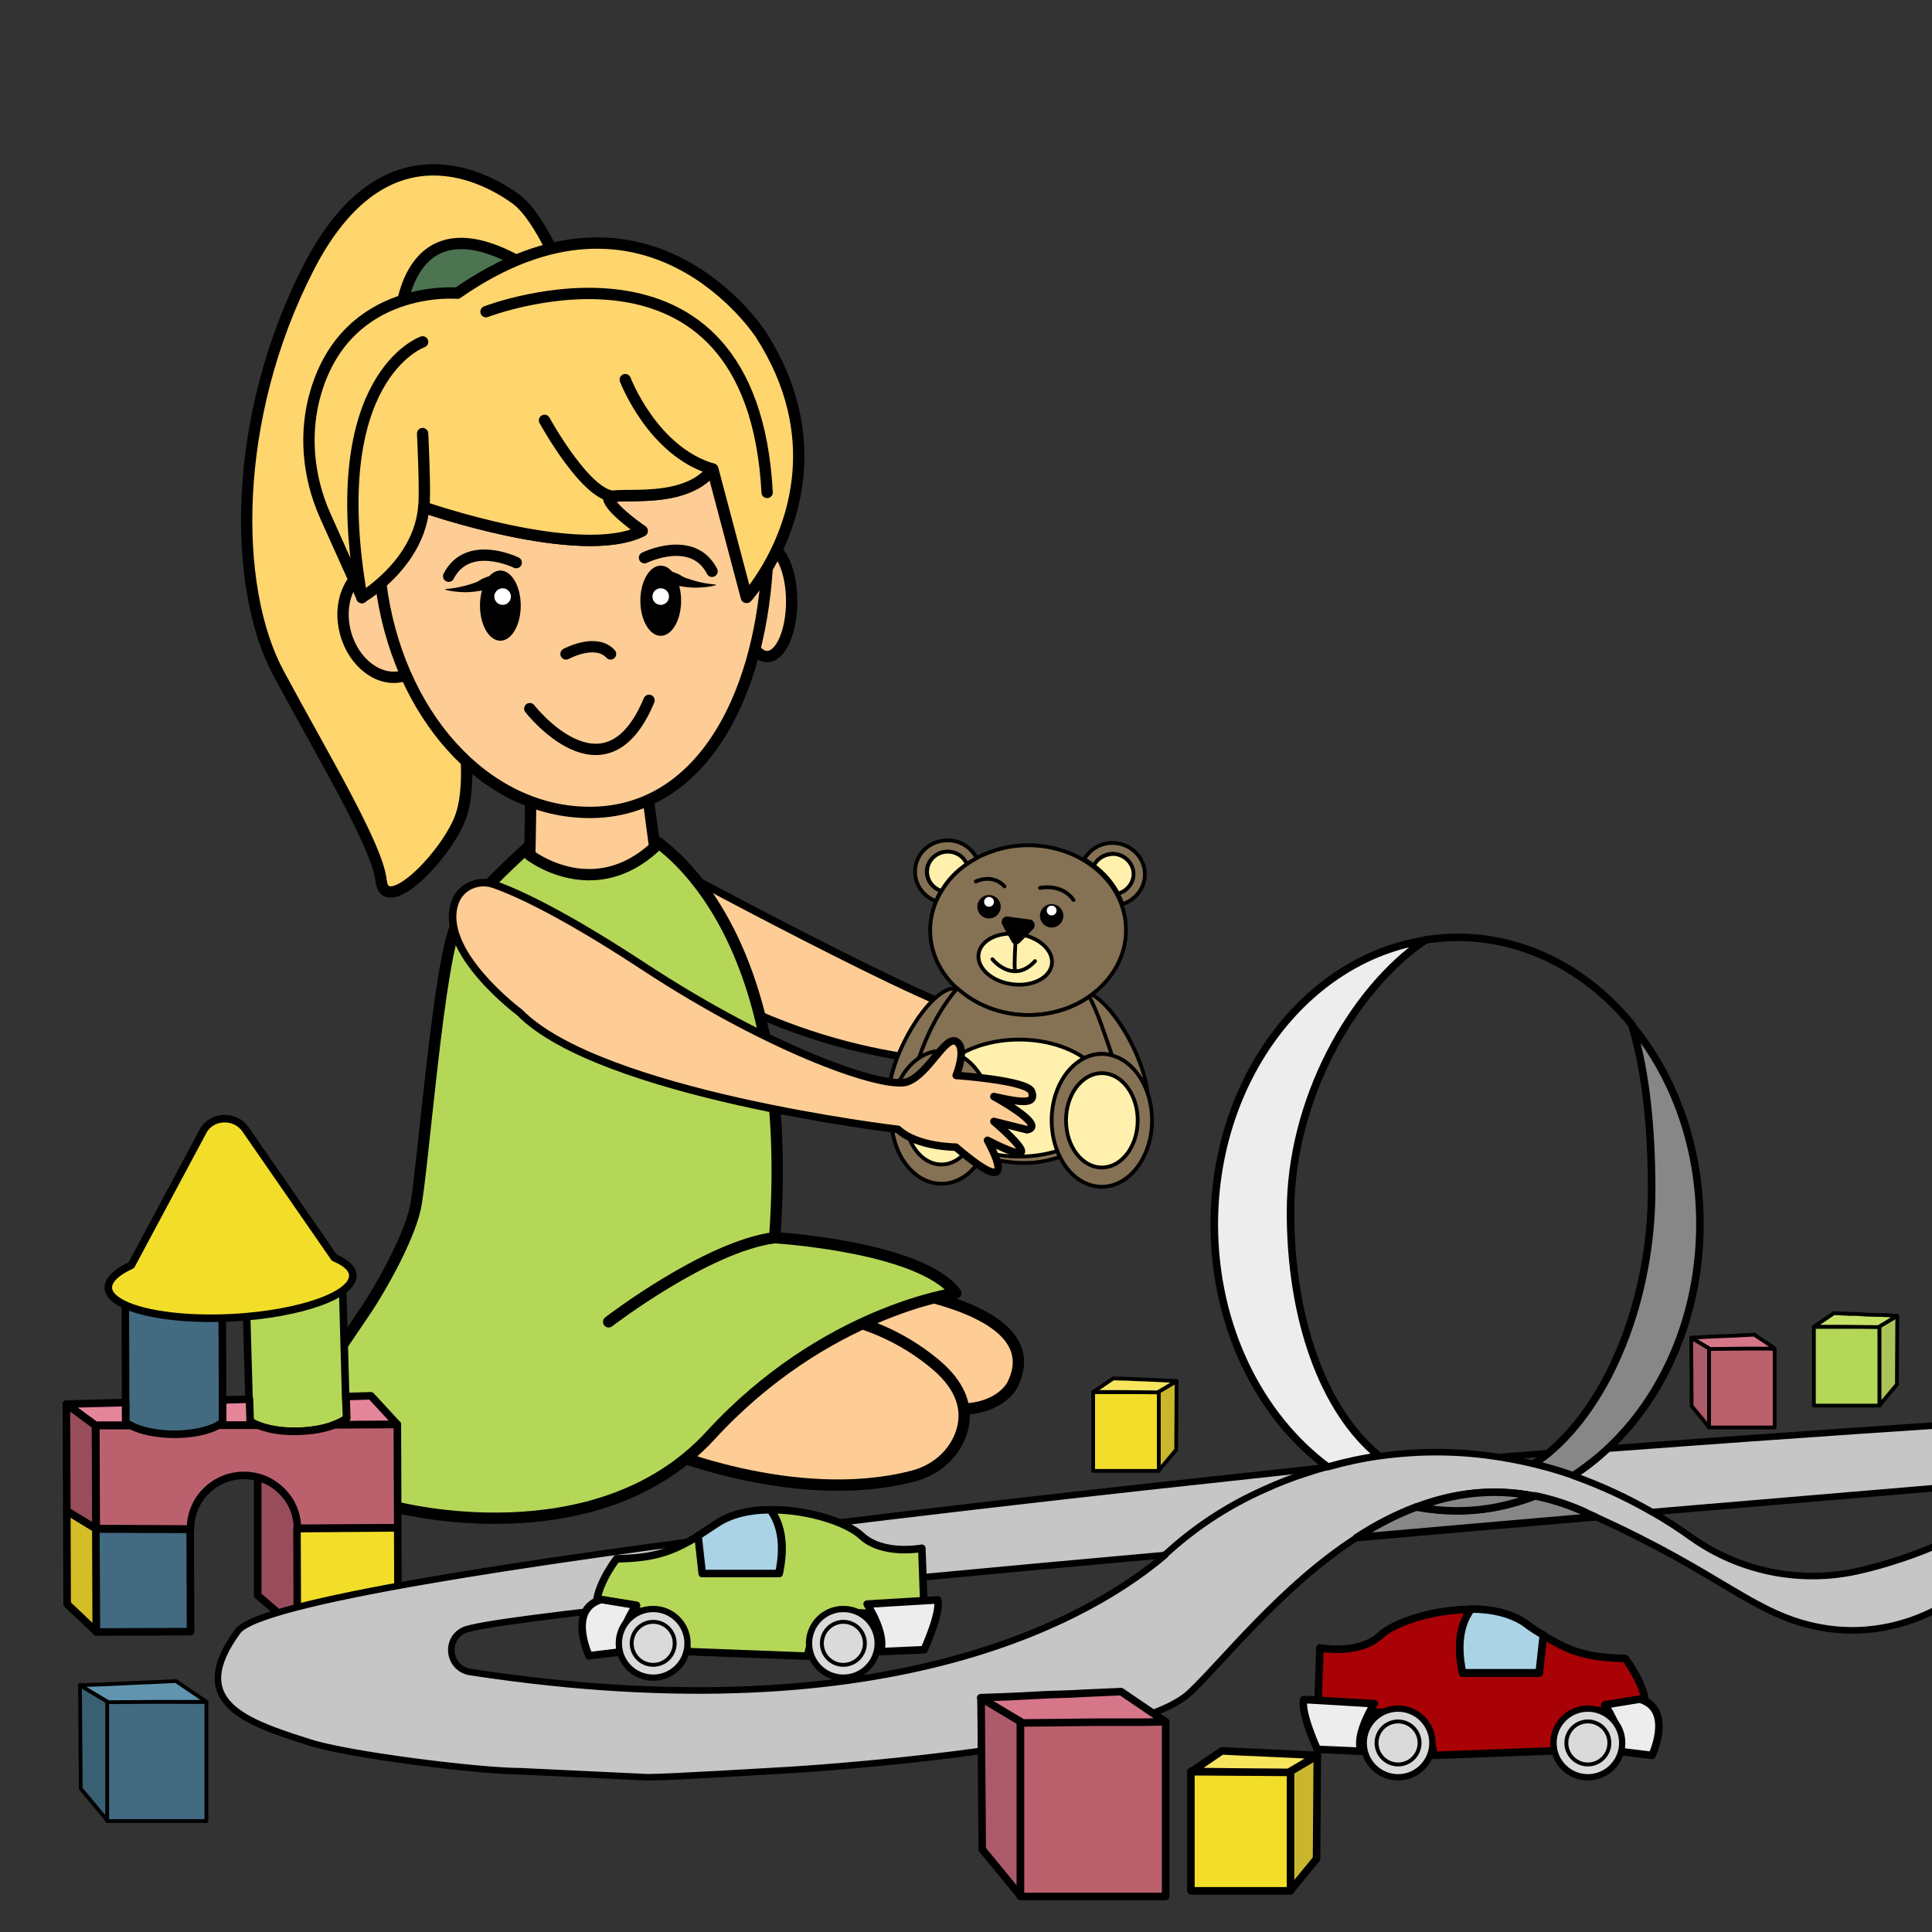
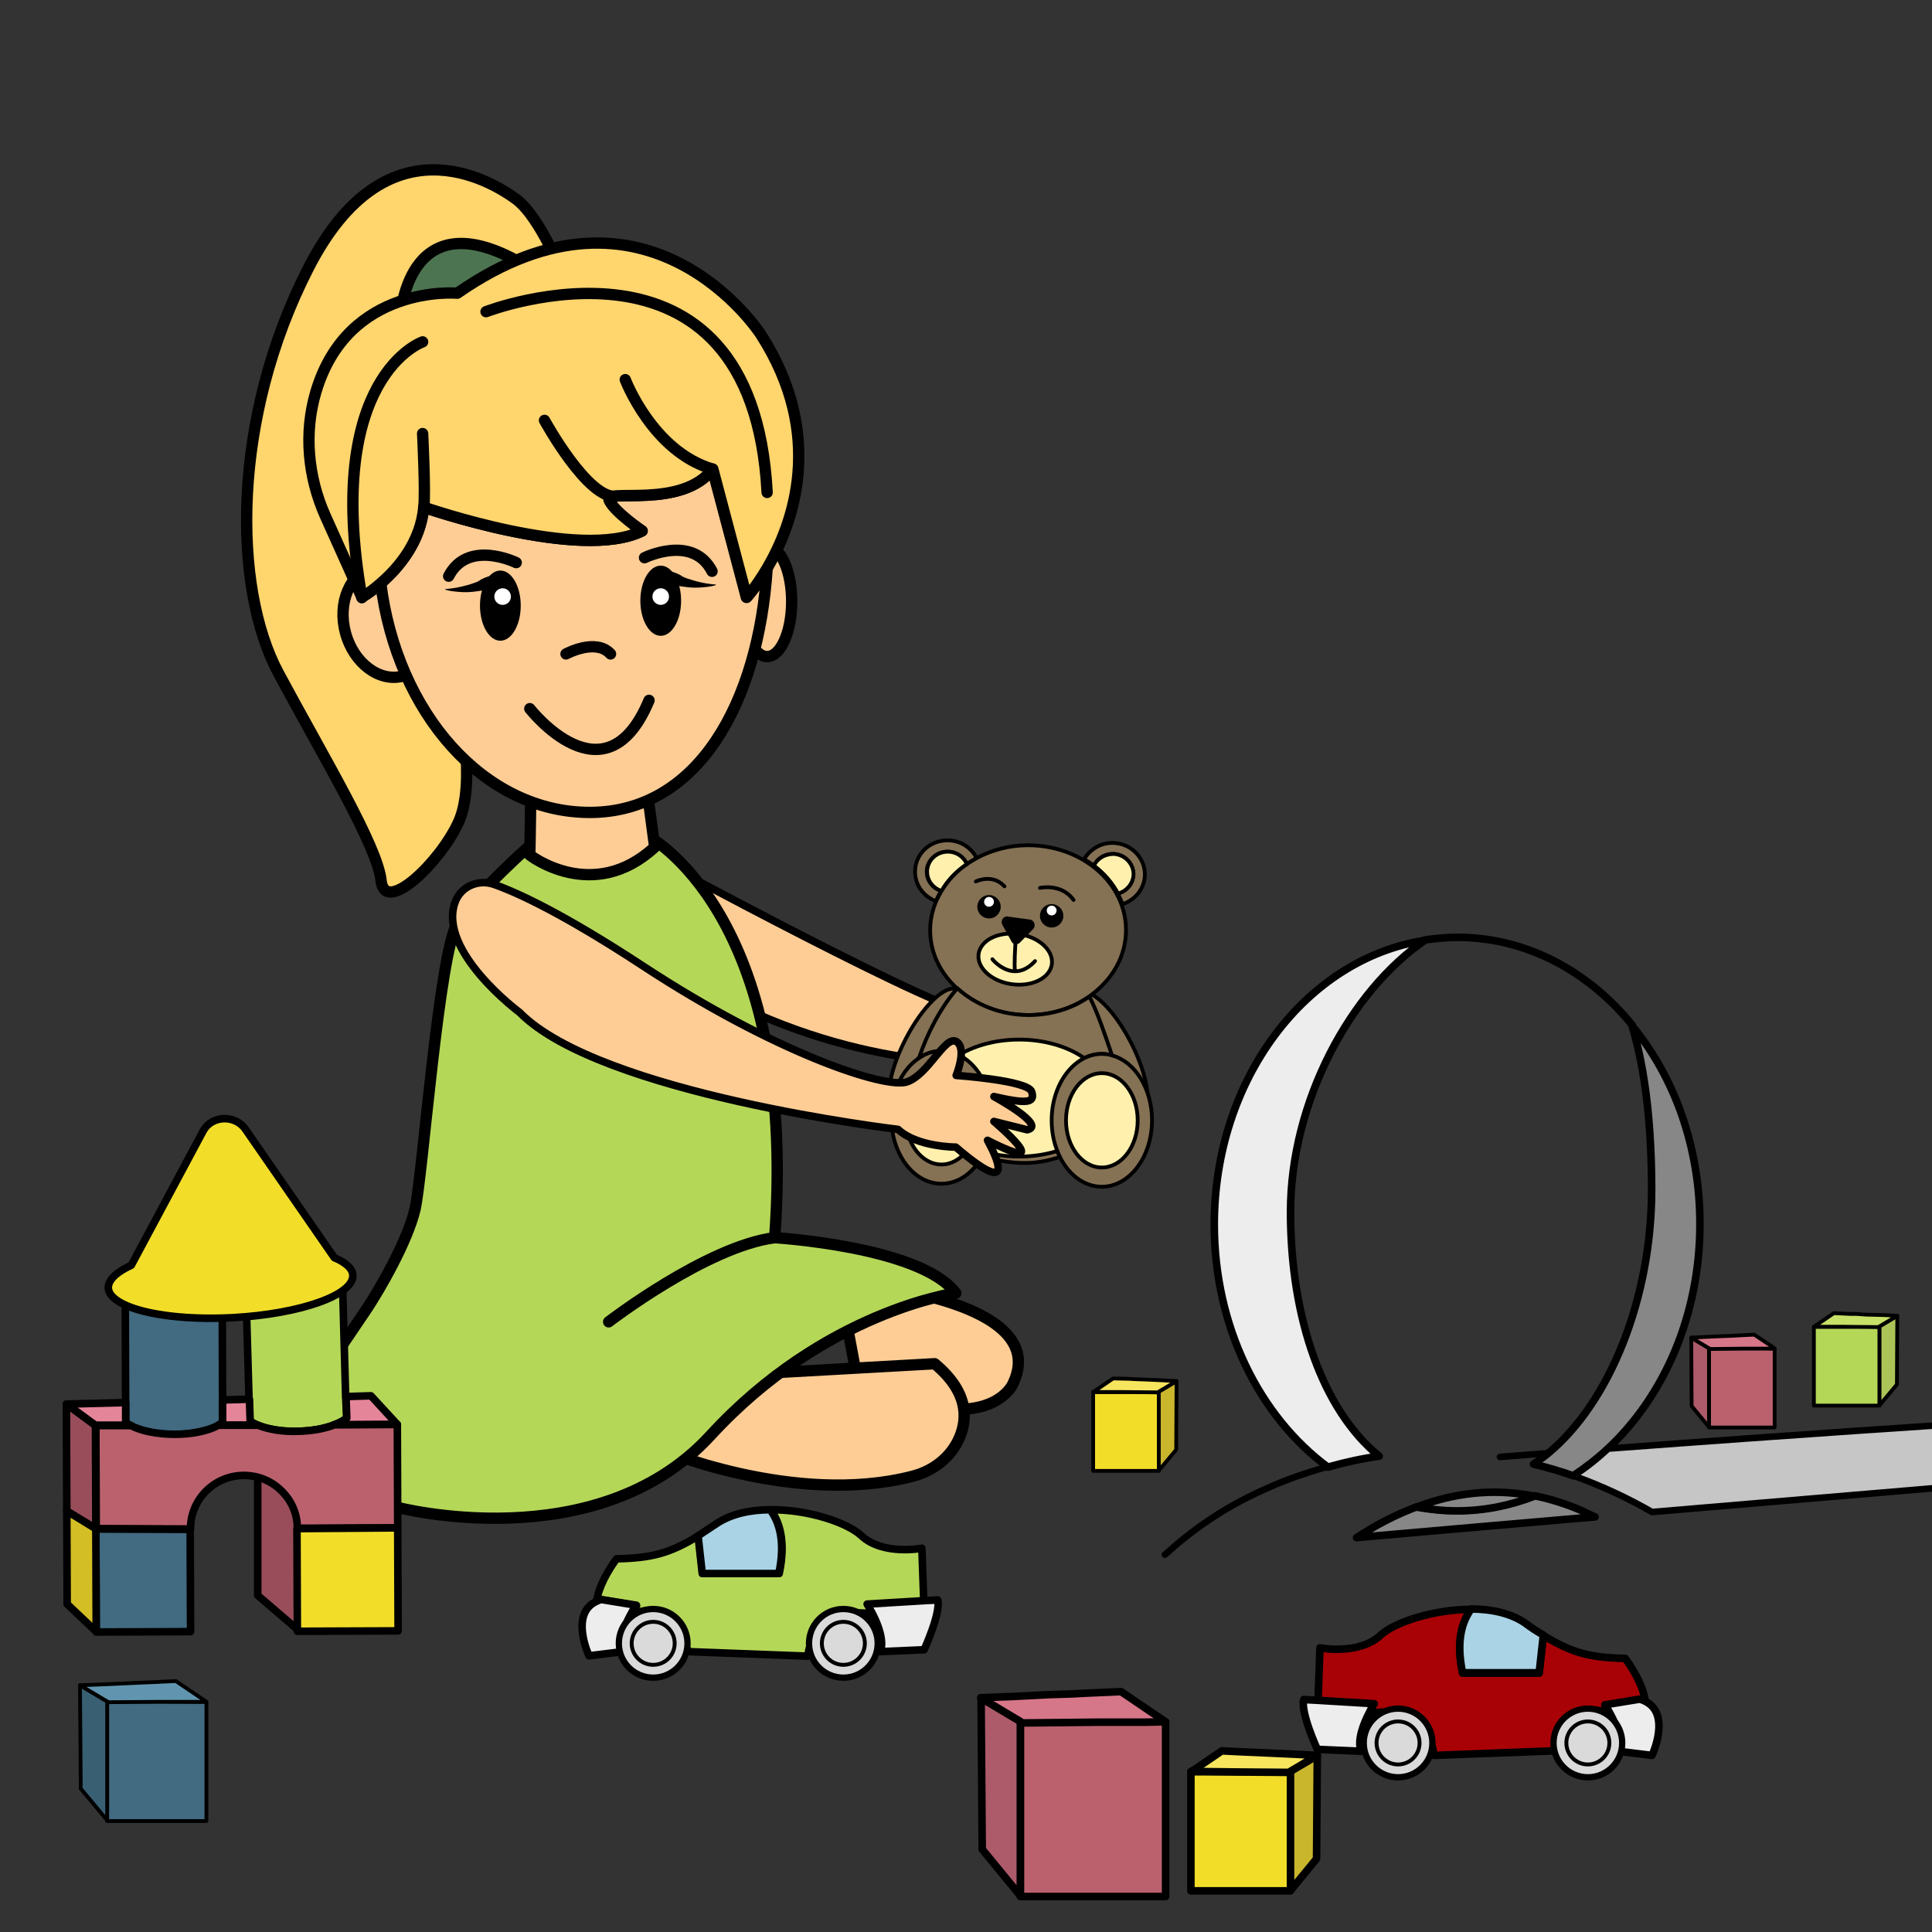
<svg xmlns="http://www.w3.org/2000/svg" version="1.1" id="Слой_9" x="0px" y="0px" viewBox="0 0 512 512" style="enable-background:new 0 0 512 512;" xml:space="preserve">
  <rect x="0" y="0" width="512" height="512" fill="#333333" stroke="none" />
  <style type="text/css">
	.st0{fill:#FDCD95;stroke:#000000;stroke-width:3;stroke-linecap:round;stroke-linejoin:round;stroke-miterlimit:10;}
	.st1{fill:#FDCD95;stroke:#000000;stroke-width:2;stroke-linecap:round;stroke-linejoin:round;stroke-miterlimit:10;}
	.st2{fill:#B5D758;stroke:#000000;stroke-width:3;stroke-linecap:round;stroke-linejoin:round;stroke-miterlimit:10;}
	.st3{fill:none;stroke:#000000;stroke-width:3;stroke-linecap:round;stroke-linejoin:round;stroke-miterlimit:10;}
	.st4{fill:#FFD56E;stroke:#000000;stroke-width:3;stroke-linecap:round;stroke-linejoin:round;stroke-miterlimit:10;}
	.st5{fill:#4D7450;stroke:#000000;stroke-width:3;stroke-linecap:round;stroke-linejoin:round;stroke-miterlimit:10;}
	.st6{fill:#FFFFFF;}
	.st7{fill:#426A81;stroke:#000000;stroke-width:2;stroke-linecap:round;stroke-linejoin:round;stroke-miterlimit:10;}
	.st8{fill:#B5D758;stroke:#000000;stroke-width:2;stroke-linecap:round;stroke-linejoin:round;stroke-miterlimit:10;}
	.st9{fill:#F2DE29;stroke:#000000;stroke-width:2;stroke-linecap:round;stroke-linejoin:round;stroke-miterlimit:10;}
	.st10{fill:#E5859A;stroke:#000000;stroke-width:2;stroke-linecap:round;stroke-linejoin:round;stroke-miterlimit:10;}
	.st11{fill:#426A81;stroke:#000000;stroke-linecap:round;stroke-linejoin:round;stroke-miterlimit:10;}
	.st12{fill:#395F72;stroke:#000000;stroke-linecap:round;stroke-linejoin:round;stroke-miterlimit:10;}
	.st13{fill:#6195AF;stroke:#000000;stroke-linecap:round;stroke-linejoin:round;stroke-miterlimit:10;}
	.st14{fill:#C9B62D;stroke:#000000;stroke-width:2;stroke-linecap:round;stroke-linejoin:round;stroke-miterlimit:10;}
	.st15{fill:#F7E55E;stroke:#000000;stroke-width:2;stroke-linecap:round;stroke-linejoin:round;stroke-miterlimit:10;}
	.st16{fill:#994D5B;stroke:#000000;stroke-width:2;stroke-linecap:round;stroke-linejoin:round;stroke-miterlimit:10;}
	.st17{fill:#B5D758;stroke:#000000;stroke-linecap:round;stroke-linejoin:round;stroke-miterlimit:10;}
	.st18{fill:#ACC457;stroke:#000000;stroke-linecap:round;stroke-linejoin:round;stroke-miterlimit:10;}
	.st19{fill:#C6E068;stroke:#000000;stroke-linecap:round;stroke-linejoin:round;stroke-miterlimit:10;}
	.st20{fill:#BB616E;stroke:#000000;stroke-linecap:round;stroke-linejoin:round;stroke-miterlimit:10;}
	.st21{fill:#AD5A6A;stroke:#000000;stroke-linecap:round;stroke-linejoin:round;stroke-miterlimit:10;}
	.st22{fill:#D67689;stroke:#000000;stroke-linecap:round;stroke-linejoin:round;stroke-miterlimit:10;}
	.st23{fill:#F2DE29;stroke:#000000;stroke-linecap:round;stroke-linejoin:round;stroke-miterlimit:10;}
	.st24{fill:#C9B62D;stroke:#000000;stroke-linecap:round;stroke-linejoin:round;stroke-miterlimit:10;}
	.st25{fill:#F7E55E;stroke:#000000;stroke-linecap:round;stroke-linejoin:round;stroke-miterlimit:10;}
	.st26{fill:#BB616E;stroke:#000000;stroke-width:2;stroke-linecap:round;stroke-linejoin:round;stroke-miterlimit:10;}
	.st27{fill:#D3BE26;stroke:#000000;stroke-width:2;stroke-linecap:round;stroke-linejoin:round;stroke-miterlimit:10;}
	.st28{fill:#878787;stroke:#000000;stroke-width:2;stroke-linecap:round;stroke-linejoin:round;stroke-miterlimit:10;}
	.st29{fill:#EDEDED;stroke:#000000;stroke-width:2;stroke-linecap:round;stroke-linejoin:round;stroke-miterlimit:10;}
	.st30{fill:none;stroke:#000000;stroke-width:2;stroke-linecap:round;stroke-linejoin:round;stroke-miterlimit:10;}
	.st31{fill:#C6C6C6;stroke:#000000;stroke-width:1.742;stroke-linecap:round;stroke-linejoin:round;stroke-miterlimit:10;}
	.st32{fill:none;stroke:#000000;stroke-width:1.742;stroke-linecap:round;stroke-linejoin:round;stroke-miterlimit:10;}
	.st33{fill:#AD5A6A;stroke:#000000;stroke-width:2;stroke-linecap:round;stroke-linejoin:round;stroke-miterlimit:10;}
	.st34{fill:#D67689;stroke:#000000;stroke-width:2;stroke-linecap:round;stroke-linejoin:round;stroke-miterlimit:10;}
	.st35{fill:#A80206;stroke:#000000;stroke-width:2;stroke-linecap:round;stroke-linejoin:round;stroke-miterlimit:10;}
	.st36{fill:#AAD3E5;stroke:#000000;stroke-width:2;stroke-linecap:round;stroke-linejoin:round;stroke-miterlimit:10;}
	.st37{fill:#DADADA;stroke:#000000;stroke-width:1.665;stroke-linecap:round;stroke-linejoin:round;stroke-miterlimit:10;}
	.st38{fill:#DADADA;stroke:#000000;stroke-width:1.034;stroke-linecap:round;stroke-linejoin:round;stroke-miterlimit:10;}
	.st39{fill:#857154;stroke:#000000;stroke-linecap:round;stroke-linejoin:round;stroke-miterlimit:10;}
	.st40{fill:none;stroke:#000000;stroke-linecap:round;stroke-linejoin:round;stroke-miterlimit:10;}
	.st41{fill:#FFF1AD;stroke:#000000;stroke-linecap:round;stroke-linejoin:round;stroke-miterlimit:10;}
	.st42{fill:#FFF1AD;stroke:#000000;stroke-miterlimit:10;}
</style>
  <path class="st0" d="M232,341c0,0,47,4.7,36.3,26c0,0-4.8,10.2-24.5,5s-16.3-4.7-16.3-4.7l-4.3-23L232,341z" />
-   <path class="st0" d="M174,383.7c0,0,36.4,15.7,67.9,7.5c5.5-1.4,10.2-5.1,12.4-10.3c2.2-5.2,2.2-12.2-6.6-19.5  C230,346.7,210,347.7,210,347.7L183.3,365L174,383.7z" />
+   <path class="st0" d="M174,383.7c0,0,36.4,15.7,67.9,7.5c5.5-1.4,10.2-5.1,12.4-10.3c2.2-5.2,2.2-12.2-6.6-19.5  L183.3,365L174,383.7z" />
  <path class="st1" d="M172.3,226.7c0,0,80.7,43.7,86.2,41.7c5.5-2,0,8.3,0,8.3l2.4,5c0,0-38.9,2-79.3-23L172.3,226.7z" />
  <path class="st2" d="M141.3,223.3c0,0,19.3,19,30-2c0,0,40.3,20.3,34,106.7c0,0,38.7,2.3,48,14.7c0,0-34.7,4.7-65,37.7  s-83.3,19-83.3,19l-30-20c0,0,19-27.7,22.3-32.7c3.3-5,10.7-17.7,12.7-26.3c2-8.7,6.3-68,11.3-76S141.3,223.3,141.3,223.3z" />
  <path class="st3" d="M161.3,350.3c0,0,26-20,44-22.3" />
  <g>
    <path class="st4" d="M149.8,74.4c0,0-6.3-16.6-13-21.6c-6.8-5-34.5-21.8-55,18.1s-20.2,84.8-8,107.5s26.2,45.8,27.2,55   s15.6-4.8,20.5-15.5c4.9-10.7,0-32.2,0-32.2l-5.7-37l5.7-39.2L149.8,74.4z" />
    <ellipse class="st0" cx="203.3" cy="159.4" rx="6.5" ry="14.6" />
    <path class="st0" d="M140.4,204.3c0.5,1.7,0,22.3,0,22.3s16.7,13,33.1-2.1l-2.7-20.2H140.4z" />
    <ellipse transform="matrix(0.965 -0.262 0.262 0.965 -39.519 32.6)" class="st0" cx="102.8" cy="164.8" rx="11.7" ry="15" />
    <path class="st5" d="M106.1,84.3c0,0,1.4-31.1,30.7-15.3l-13.1,15.3H106.1z" />
    <path class="st0" d="M203.3,150.6c-2.3,35.7-18.4,64.7-47,64.7c-28,0-51.1-26.3-55.4-60.8c4.5-3.9,10.5-10.8,11.3-20.1   c0,0,41.6,14.5,57.9,6.3c0,0-7.6-5-8.8-8.2c-1.3-3.1,19.3,2.5,27.5-8.2l9,34C197.9,158.3,200.4,155.5,203.3,150.6z" />
    <path class="st4" d="M203.3,150.6c-2.9,4.9-5.4,7.7-5.4,7.7l-9-34c-8.2,10.7-28.8,5-27.5,8.2c1.3,3.1,8.8,8.2,8.8,8.2   c-16.4,8.2-57.9-6.3-57.9-6.3c-0.8,9.3-6.8,16.2-11.3,20.1c-2.8,2.5-5.1,3.8-5.1,3.8l-9.7-21.6c-4.6-10.3-5.7-22-2.5-32.8   c8.5-28.8,37.5-26.2,37.5-26.2c50.6-35.3,80.4,10.9,80.4,10.9C218.9,115.5,210.1,139,203.3,150.6z" />
    <path class="st3" d="M112,114.9c0,0,0.8,16.1,0.3,19.5" />
    <path class="st3" d="M144.3,111.4c0,0,11.6,21.2,19.1,20.1" />
    <path class="st3" d="M165.7,100.6c0,0,7.2,19,23.1,23.7" />
    <path class="st3" d="M128.8,82.6c0,0,70.5-27.3,74.5,47.9" />
    <path class="st3" d="M112,90.6c0,0-26.4,9.1-16.1,67.8" />
    <ellipse cx="132.6" cy="160.5" rx="5.4" ry="9.3" />
    <g>
      <path d="M118.1,156.1c1.3-0.1,2.7-0.3,4-0.6c1.3-0.3,2.5-0.6,3.8-1.1c0.3-0.1,0.6-0.2,0.9-0.4l0.8-0.5c0.6-0.3,1.1-0.5,1.7-0.7    c1.2-0.4,2.3-0.8,3.9-1l0,0c0.1,0,0.2,0.1,0.2,0.1c0,0,0,0.1,0,0.1c-0.3,0.7-0.6,1.5-1.1,2c-0.5,0.6-1,1.1-1.7,1.5    c-1.2,0.8-2.8,1-4.2,1.2c-1.4,0.2-2.8,0.3-4.2,0.2c-1.4-0.1-2.8-0.2-4.1-0.6c-0.1,0-0.1-0.1-0.1-0.2    C118,156.1,118,156.1,118.1,156.1L118.1,156.1z" />
    </g>
    <path class="st3" d="M136.8,149.1c0,0-12.8-6.3-17.9,3.6" />
    <ellipse cx="175.1" cy="159.2" rx="5.4" ry="9.3" />
    <g>
      <path d="M189.6,155.1c-1.3,0.4-2.7,0.5-4.1,0.6c-1.4,0.1-2.8,0-4.2-0.2c-1.4-0.2-2.9-0.4-4.2-1.2c-0.6-0.4-1.2-0.9-1.7-1.5    c-0.5-0.5-0.9-1.3-1.1-2c0-0.1,0-0.2,0.1-0.2c0,0,0.1,0,0.1,0l0,0c1.6,0.2,2.7,0.7,3.9,1c0.6,0.2,1.1,0.4,1.7,0.7l0.8,0.5    c0.3,0.1,0.6,0.3,0.9,0.4c1.2,0.4,2.5,0.8,3.8,1.1c1.3,0.3,2.6,0.5,4,0.6l0,0c0.1,0,0.1,0.1,0.1,0.2    C189.7,155.1,189.6,155.1,189.6,155.1z" />
    </g>
    <circle class="st6" cx="175.1" cy="158.1" r="2.2" />
    <circle class="st6" cx="133.2" cy="158.1" r="2.2" />
    <path class="st3" d="M170.8,147.8c0,0,12.8-6.3,17.9,3.6" />
    <path class="st3" d="M150,173.3c0,0,7.9-4.3,11.8,0" />
    <path class="st3" d="M140.4,187.8c0,0,20,25.7,31.6-2.2" />
  </g>
  <path class="st7" d="M58.9,347.1l0.1,29.9c-0.4,0.3-0.8,0.5-1.2,0.8c-2.7,1.4-6.9,2.3-11.6,2.4c-4.7,0-8.9-0.9-11.6-2.3  c-0.5-0.2-0.9-0.5-1.3-0.8l-0.1-34.6C37.1,345.5,47.1,347.4,58.9,347.1z" />
  <path class="st8" d="M91.9,375.8c-0.8,0.7-2,1.3-3.4,1.8c-2.5,1-5.8,1.6-9.4,1.7c-4.2,0.1-8.1-0.5-10.8-1.6  c-0.8-0.3-1.5-0.7-2.1-1.1l-0.2-5.8l-0.7-24.1c11.8,0,21.7-2.2,25.5-5.5l0.8,28.9L91.9,375.8z" />
  <path class="st9" d="M93.5,337.9c0.3,5.3-13.9,10.3-31.8,11.3c-0.9,0-1.7,0.1-2.6,0.1c-13.1,0.4-24.1-1.6-28.4-4.9  c-1.2-0.9-1.9-1.9-2-3c-0.1-2.2,2.2-4.3,6.1-6.1l19-35.5c2.2-4.2,8.4-4.5,11.2-0.6l23.6,34.1l0,0C91.7,334.6,93.4,336.2,93.5,337.9z  " />
  <path class="st10" d="M68.3,377.7l-10.5,0c0.4-0.2,0.9-0.5,1.2-0.8l0-5.9l7.1-0.2l0.2,5.8C66.8,377,67.5,377.3,68.3,377.7z" />
  <path class="st10" d="M88.5,377.6c1.4-0.5,2.5-1.1,3.4-1.8l-0.2-5.7l6.6-0.2l7,7.6L88.5,377.6z" />
  <path class="st10" d="M34.6,377.7l-9.3,0l-7.7-5.6l15.7-0.4l0,5.3C33.7,377.2,34.1,377.5,34.6,377.7z" />
  <polygon class="st11" points="54.7,451 54.7,482.6 28.4,482.6 28.4,450.9 41.8,450.9 50.9,451 " />
  <polygon class="st12" points="28.4,450.9 28.4,482.4 21.4,474 21.2,446.6 " />
  <polygon class="st13" points="54.7,451 50.7,451 50.7,451 42.1,451 28.8,451.1 28.4,450.9 21.2,446.6 21.2,446.6 21.2,446.6   26.9,446.4 33.5,446.1 37.8,445.9 40.3,445.8 46.6,445.5 53.7,450.3 " />
  <polygon class="st9" points="315.6,469.5 315.6,501.1 342,501.1 342,469.4 328.5,469.5 319.4,469.5 " />
  <polygon class="st14" points="342,469.4 342,501 348.9,492.6 349.1,465.2 " />
  <polygon class="st15" points="315.6,469.5 319.6,469.5 319.6,469.5 328.2,469.6 341.5,469.7 342,469.4 349.1,465.2 349.1,465.2   349.1,465.2 343.4,464.9 336.8,464.6 332.6,464.4 330,464.3 323.8,464 316.6,468.9 " />
  <polygon class="st16" points="78.8,431.8 68.3,422.8 68.3,388.6 77,388.6 82.5,400.4 " />
  <polygon class="st17" points="480.7,351.6 480.7,372.5 498.1,372.5 498.1,351.5 489.2,351.6 483.2,351.6 " />
  <polygon class="st18" points="498.1,351.5 498.1,372.4 502.7,366.9 502.8,348.7 " />
  <polygon class="st19" points="480.7,351.6 483.3,351.6 483.3,351.6 489,351.6 497.8,351.7 498.1,351.5 502.8,348.7 502.8,348.7   502.8,348.7 499.1,348.5 494.7,348.4 491.9,348.2 490.2,348.2 486,348 481.3,351.2 " />
  <polygon class="st20" points="470.3,357.4 470.3,378.3 452.9,378.3 452.9,357.3 461.8,357.3 467.8,357.3 " />
  <polygon class="st21" points="452.9,357.3 452.9,378.2 448.3,372.6 448.2,354.5 " />
  <polygon class="st22" points="470.3,357.4 467.7,357.4 467.7,357.4 462,357.4 453.2,357.5 452.9,357.3 448.2,354.5 448.2,354.5   448.2,354.5 451.9,354.3 456.3,354.1 459.1,354 460.8,353.9 464.9,353.7 469.7,356.9 " />
  <polygon class="st23" points="289.7,368.9 289.7,389.8 307.1,389.8 307.1,368.8 298.2,368.9 292.2,368.9 " />
  <polygon class="st24" points="307.1,368.8 307.1,389.7 311.7,384.2 311.8,366 " />
  <polygon class="st25" points="289.7,368.9 292.3,368.9 292.3,368.9 298,368.9 306.8,369 307.1,368.8 311.8,366 311.8,366 311.8,366   308.1,365.8 303.7,365.6 300.9,365.5 299.2,365.4 295,365.3 290.3,368.5 " />
  <g>
    <path class="st26" d="M105.3,377.5l0.1,27.4l-26.6,0.1c0-3.9-1.6-7.4-4.2-9.9c-2.6-2.6-6.1-4.1-10-4.1c-7.8,0-14.2,6.4-14.1,14.2   l-25-0.1l-0.1-27.3l9.3,0c2.7,1.4,6.9,2.3,11.6,2.3c4.7,0,8.9-0.9,11.6-2.4l10.5,0c2.7,1.1,6.6,1.8,10.8,1.6   c3.6-0.1,6.9-0.7,9.4-1.7L105.3,377.5z" />
    <path class="st7" d="M50.5,432.4l-25,0.1l-0.1-27.3l25,0.1l0.1,26.6C50.5,432,50.5,432.2,50.5,432.4z" />
    <path class="st9" d="M105.4,404.9l0.1,27.3l-26.7,0.1c0-0.2,0-0.3,0-0.5l-0.1-26.7L105.4,404.9z" />
    <polygon class="st27" points="25.4,405.1 25.5,432.4 17.8,425.1 17.7,400.4  " />
    <polygon class="st16" points="25.3,377.8 25.4,405.1 17.7,400.4 17.6,372.1  " />
  </g>
  <path class="st28" d="M450.5,324.4c0,24.1-9.5,45.6-24.4,59.5c-2.9,2.7-6,5.1-9.2,7.2c-3.3-1.2-6.8-2.2-10.5-3.1  c1.3-0.9,2.6-1.8,3.8-2.8c16.5-13.6,27.5-41.3,27.5-69.9c0-16.1-1.5-31.3-5.2-43.5C443.7,285.4,450.5,303.9,450.5,324.4z" />
  <path class="st29" d="M342,321.2c0,28.2,8.6,52.6,23.5,64.7c-4.4,0.6-9,1.6-13.6,2.9c-18.1-13.4-30.1-37.2-30.1-64.3  c0-38.5,24.3-70.4,55.8-75.3C358,262.6,342,291.8,342,321.2z" />
  <path class="st30" d="M377.6,249.1c2.8-0.4,5.7-0.7,8.6-0.7c18.2,0,34.7,8.9,46.4,23.3" />
-   <path class="st31" d="M512.8,409.7c0,0-8.8,4-20.3,6.6c-15.3,3.5-31.5,0.2-44.3-8.9c-2.9-2.1-6.4-4.4-10.4-6.7  c-5.9-3.4-12.9-6.8-20.8-9.6c-3.3-1.2-6.8-2.2-10.5-3.1c-2.9-0.7-5.9-1.3-9-1.8c-9.8-1.6-20.5-1.9-32-0.3h0c-4.4,0.6-9,1.6-13.6,2.9  c0,0,0,0-0.1,0c0,0,0,0-0.1,0c-5.9,1-277.4,28-288.7,43.5c-13.7,18.7,1.8,24,19.2,29.5c10.3,3.3,44.9,7.6,55.7,7.6l33.8,1.6  c5.5,0,33.5-1.7,37.1-1.9c9.7-0.6,30.4-2.2,51.2-5.1l-0.1-14l0,0h0l8.2-0.4l9.7-0.4l6.3-0.3l3.7-0.2l9.2-0.4l8.5,5.7  c4.5-1.7,8-3.6,10.1-5.7c9-8.6,24.2-28.1,43.9-40.8c5-3.3,10.4-6.1,16-8.2c0,0,0,0,0,0c9.6-3.6,20.1-5.1,31.1-2.9  c4,0.8,8.2,2.1,12.4,3.9c1.3,0.6,2.5,1.1,3.7,1.6c34.3,15.5,42,26.1,59.8,29.4c10.8,2,22,0,31.6-5.3l13.6-7.4L512.8,409.7z   M124.6,443.1c-5.6-0.9-6.9-8.4-1.8-11c5.9-3.1,94.3-11.8,186-20C291.2,427.1,238.1,460.5,124.6,443.1z" />
  <path class="st31" d="M419,402.3l-55.2,4.8C383,405.4,401.7,403.8,419,402.3z" />
  <path class="st32" d="M351.8,388.7c-1.8,0.5-3.5,1-5.3,1.6c-3.8,1.2-7.7,2.7-11.6,4.5c-9,4-17.4,9.4-24.8,16  c-0.4,0.4-0.9,0.8-1.4,1.2" />
  <path class="st32" d="M410.3,385.1c-4.2,0.3-8.5,0.7-12.8,1" />
  <path class="st28" d="M422.7,402l-3.7,0.3c-17.3,1.5-36,3.1-55.2,4.8l-4.3,0.4c5-3.3,10.4-6.1,16-8.2c0,0,0,0,0,0  c3.5,0.7,7,1,10.7,1c7.2,0,14-1.4,20.5-3.9c4,0.8,8.2,2.1,12.4,3.9C420.3,400.9,421.5,401.5,422.7,402z" />
  <path class="st28" d="M406.6,396.5c-6.4,2.5-13.3,3.9-20.5,3.9c-3.6,0-7.2-0.4-10.7-1C385.1,395.7,395.5,394.3,406.6,396.5z" />
  <path class="st32" d="M305.5,454c-2.1,0.8-4.3,1.6-6.7,2.3h0c-0.1,0-0.2,0.1-0.3,0.1c-8,2.4-17.8,4.4-28,6  c-3.4,0.6-6.9,1.1-10.3,1.5" />
  <path class="st31" d="M518.3,393.9c0,0-33.3,2.8-80.5,6.8c-5.9-3.4-12.9-6.8-20.8-9.6c3.3-2.1,6.3-4.5,9.2-7.2  c53.4-4,90.9-6.4,90.9-6.4L518.3,393.9z" />
  <polygon class="st26" points="308.9,456.3 308.9,502.6 270.4,502.6 270.4,456.2 290.1,456.3 303.4,456.3 " />
  <polygon class="st33" points="270.4,456.2 270.4,502.4 260.3,490.1 260.1,463.9 260,450 " />
  <polygon class="st34" points="308.9,456.3 303.1,456.4 303.1,456.4 298.4,456.4 290.6,456.4 271,456.6 270.4,456.2 260,450   259.9,449.9 260,449.9 268.2,449.6 277.9,449.1 284.2,448.9 287.9,448.7 297.1,448.3 305.5,454 307.6,455.4 " />
  <g>
    <path class="st35" d="M362.8,454l0.2,0c16.3-2.3,17,11.2,17,11.2l31.7-1.2c4.6-12.6,11.4-11.6,15.2-9.6c-0.8-1.5-1.5-2.5-1.5-2.5   l9.2-1.5c0.5,0.1,1,0.3,1.4,0.5c-0.6-5.3-5.3-11.4-5.3-11.4c-9.4-0.2-14.2-1.5-21.7-6.1l-1.1,10h-20.3c-1.8-8.5-0.1-13.7,2.3-16.9   c-9.9,0-20.4,3.4-24.1,6.9c-5.7,5.3-16,3.3-16,3.3l-0.5,13.9" />
    <path class="st36" d="M409,433.3l-1.1,10h-20.3c-1.8-8.5-0.1-13.7,2.3-16.9c5.3,0,10.3,1.1,14.1,3.6   C405.7,431.3,407.4,432.4,409,433.3z" />
    <path class="st29" d="M362.8,454c-1.4,2.7-3.2,7.1-2.1,10.1l-11.6-0.5c0,0-4.5-9.8-3.6-13.2l3.7,0.2l15,0.9   C364.2,451.5,363.5,452.5,362.8,454z" />
    <path class="st29" d="M437.8,465.2l-9-1.1c1.5-2.5-0.5-7-2-9.8c-0.8-1.5-1.5-2.5-1.5-2.5l9.2-1.5c0.5,0.1,1,0.3,1.4,0.5   C443,454.2,437.8,465.2,437.8,465.2z" />
    <circle class="st37" cx="370.5" cy="461.9" r="9.1" />
    <circle class="st38" cx="370.5" cy="461.9" r="5.7" />
    <circle class="st37" cx="420.8" cy="461.9" r="9.1" />
    <circle class="st38" cx="420.8" cy="461.9" r="5.7" />
  </g>
  <path class="st8" d="M244.8,424.2l-0.5-13.9c0,0-10.3,2-16-3.3c-3.7-3.5-14.2-7-24.1-6.9c2.4,3.2,4.1,8.4,2.3,16.9h-20.3l-1.1-10  c-7.5,4.6-12.3,5.9-21.7,6.1c0,0-4.7,6.1-5.3,11.4c0.4-0.2,0.9-0.4,1.4-0.5l9.2,1.5c0,0-0.7,1-1.5,2.5c3.8-1.9,10.6-3,15.2,9.7  l31.7,1.2c0,0,0.7-13.5,17-11.2l0.2,0" />
  <path class="st36" d="M185,407l1.1,10h20.3c1.8-8.5,0.1-13.7-2.3-16.9c-5.3,0-10.3,1.1-14.1,3.6C188.2,404.9,186.5,406,185,407z" />
  <path class="st29" d="M231.2,427.6c1.4,2.7,3.2,7.1,2.1,10.1l11.6-0.5c0,0,4.5-9.8,3.6-13.2l-3.7,0.2l-15,0.9  C229.8,425.1,230.4,426.1,231.2,427.6z" />
  <path class="st29" d="M156.1,438.8l9-1.1c-1.5-2.5,0.5-7,2-9.8c0.8-1.5,1.5-2.5,1.5-2.5l-9.2-1.5c-0.5,0.1-1,0.3-1.4,0.5  C150.9,427.8,156.1,438.8,156.1,438.8z" />
  <circle class="st37" cx="223.5" cy="435.5" r="9.1" />
  <circle class="st38" cx="223.5" cy="435.5" r="5.7" />
  <circle class="st37" cx="173.1" cy="435.5" r="9.1" />
  <circle class="st38" cx="173.1" cy="435.5" r="5.7" />
  <ellipse transform="matrix(0.453 -0.891 0.891 0.453 -113.95 371.204)" class="st39" cx="245.7" cy="278.5" rx="18.2" ry="6.3" />
  <ellipse transform="matrix(0.891 -0.453 0.453 0.891 -94.638 163.824)" class="st39" cx="294.4" cy="279.3" rx="6.3" ry="18.2" />
  <path class="st39" d="M298.4,246.5c0,7.1-3.8,13.4-9.8,17.6c-4.4,3.1-10,4.9-16.1,4.9c-7.4,0-14.1-2.7-18.9-7.1  c-4.4-4-7.1-9.4-7.1-15.4c0-2.7,0.6-5.3,1.6-7.7c0.4-0.9,0.9-1.8,1.4-2.7c1.7-2.8,3.9-5.2,6.7-7.1c0.8-0.6,1.7-1.1,2.6-1.6  c4-2.1,8.6-3.4,13.6-3.4C286.8,224,298.4,234,298.4,246.5z" />
  <path class="st39" d="M294.7,279.7c-0.9-0.2-1.7-0.4-2.7-0.4c-7.4,0-13.3,7.9-13.3,17.6c0,3.6,0.8,6.9,2.2,9.7c-3,1-6.1,1.6-9.3,1.6  c-3.7,0-7.5-0.6-11.2-1.8c1.6-2.9,2.5-6.5,2.5-10.3c0-9.7-6-17.6-13.3-17.6c-2.2,0-4.3,0.7-6.1,2c2.2-6.6,5.7-13.4,10.2-18.6  c4.7,4.3,11.4,7.1,18.9,7.1c6.1,0,11.7-1.8,16.1-4.9C290.9,268.4,292.7,273.8,294.7,279.7z" />
  <path class="st40" d="M294.6,279.7c0.2,0.7,0.5,1.3,0.7,2c3.8,11.4-3.8,21.2-14.5,24.9" />
  <ellipse class="st41" cx="270.1" cy="291" rx="23.6" ry="15.5" />
  <path class="st40" d="M260.3,306.4c-11.3-3.5-20.9-12-17.8-23.1c0.3-0.9,0.6-1.9,0.9-2.9" />
  <path class="st39" d="M262.8,296.1c0,3.9-0.9,7.4-2.5,10.3c-2.4,4.4-6.3,7.3-10.8,7.3c-7.4,0-13.3-7.9-13.3-17.6  c0-6.8,2.9-12.7,7.2-15.6c1.8-1.3,3.9-2,6.1-2C256.9,278.5,262.8,286.4,262.8,296.1z" />
  <ellipse class="st41" cx="249.5" cy="296.1" rx="9.5" ry="12.5" />
  <path class="st39" d="M305.3,296.9c0,9.7-6,17.6-13.3,17.6c-4.7,0-8.8-3.2-11.1-7.9c-1.4-2.8-2.2-6.1-2.2-9.7  c0-9.7,6-17.6,13.3-17.6c0.9,0,1.8,0.1,2.7,0.4C300.7,281.3,305.3,288.4,305.3,296.9z" />
  <ellipse class="st41" cx="292" cy="296.9" rx="9.5" ry="12.5" />
  <circle cx="262.1" cy="240.3" r="3.1" />
  <circle class="st6" cx="262.1" cy="239" r="1.3" />
  <circle cx="278.7" cy="242.7" r="3.1" />
  <circle class="st6" cx="278.7" cy="241.3" r="1.3" />
  <ellipse transform="matrix(0.14 -0.99 0.99 0.14 -20.292 485.003)" class="st42" cx="269.1" cy="254.2" rx="6.7" ry="9.8" />
  <path class="st40" d="M269.1,250c0,0-0.4,6.1-0.1,7.3" />
  <path class="st40" d="M263,254.2c0.2,0.3,5.6,6.7,11.3,0.5" />
  <path class="st1" d="M253.3,304c0,0-10.3,0-15.3-4.7c0,0-79-9.3-100.3-31c0,0-21.8-16.2-17.1-29.2c1.5-4.2,6.2-6.2,10.4-4.7  c6.2,2.2,18.2,7.7,39.4,21.6c35,23,64.3,32.7,70,30.7c5.7-2,10-12.3,13-10.7c3,1.7,0,9,0,9s19,1.3,20,4.3s-1.3,3.3-10,1.3  c0,0,14.2,7.7,8.8,8.8l-8.8-2.2c0,0,17.5,14.8-1.7,5C261.7,302.3,272,320,253.3,304z" />
  <path class="st39" d="M258.8,227.4c-0.9,0.5-1.8,1-2.6,1.6c-0.8-1.9-2.8-3.3-5.1-3.3c-3,0-5.5,2.4-5.5,5.3c0,2.4,1.6,4.4,3.8,5.1  c-0.5,0.9-1,1.8-1.4,2.7c-3.2-1.2-5.5-4.2-5.5-7.8c0-4.6,3.8-8.3,8.6-8.3C254.5,222.7,257.4,224.6,258.8,227.4z" />
  <path class="st41" d="M256.2,229c-2.8,1.9-5.1,4.3-6.7,7.1c-2.2-0.7-3.8-2.7-3.8-5.1c0-2.9,2.4-5.3,5.5-5.3  C253.4,225.7,255.4,227,256.2,229z" />
  <path d="M270.3,249.8l3.5-3.6c0.8-0.9,0.3-2.3-0.8-2.5l-5.9-0.8c-1.2-0.2-2,1.1-1.5,2.1l2.4,4.4  C268.4,250.4,269.6,250.5,270.3,249.8z" />
  <path class="st39" d="M287.3,227.7c0.9,0.5,1.8,1.1,2.6,1.7c0.9-1.9,2.9-3.2,5.2-3.1c3,0.1,5.4,2.6,5.2,5.6  c-0.1,2.4-1.8,4.3-4.1,4.9c0.5,0.9,0.9,1.8,1.3,2.8c3.3-1.1,5.7-4,5.9-7.5c0.2-4.6-3.5-8.5-8.2-8.7  C291.9,223.2,288.9,225,287.3,227.7z" />
  <path class="st41" d="M289.9,229.4c2.7,2,4.9,4.6,6.4,7.4c2.2-0.6,3.9-2.5,4.1-4.9c0.1-2.9-2.2-5.4-5.2-5.6  C292.8,226.3,290.8,227.5,289.9,229.4z" />
  <path class="st40" d="M275.6,235.3c0,0,5.7-1.3,8.9,3.2" />
  <path class="st40" d="M258.6,233.6c0,0,4.4-2.2,7.6,1.3" />
</svg>